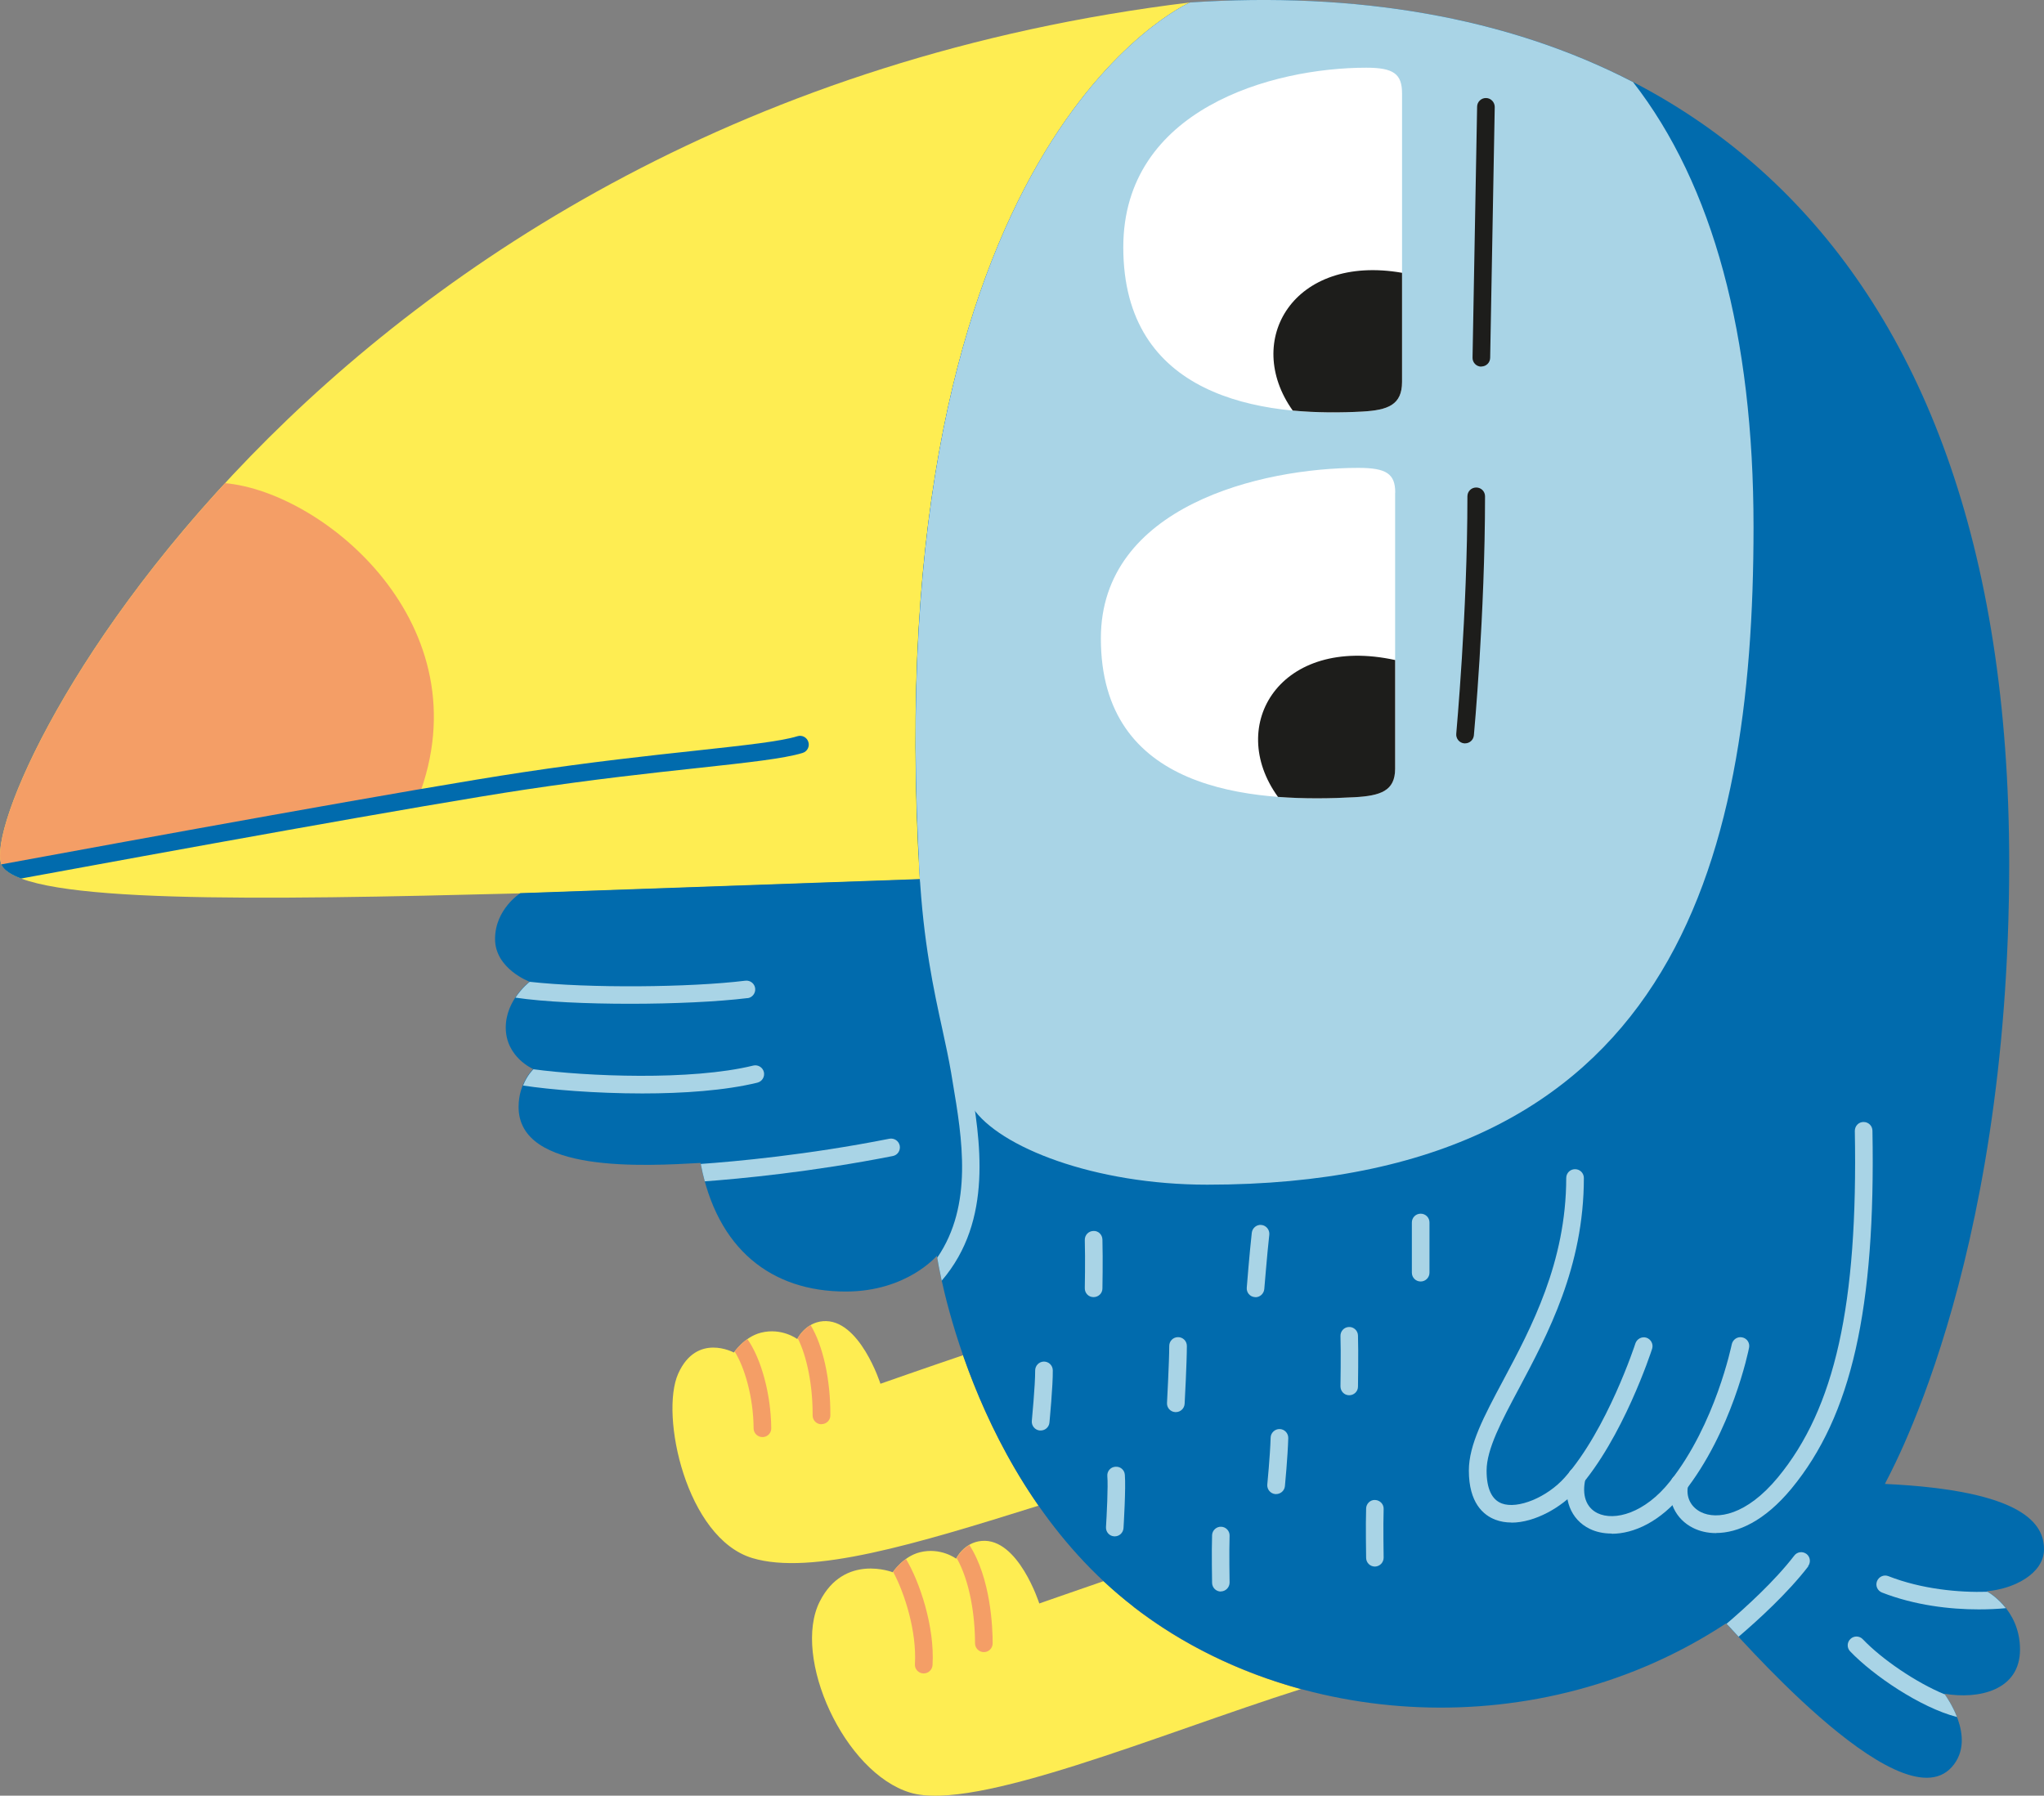
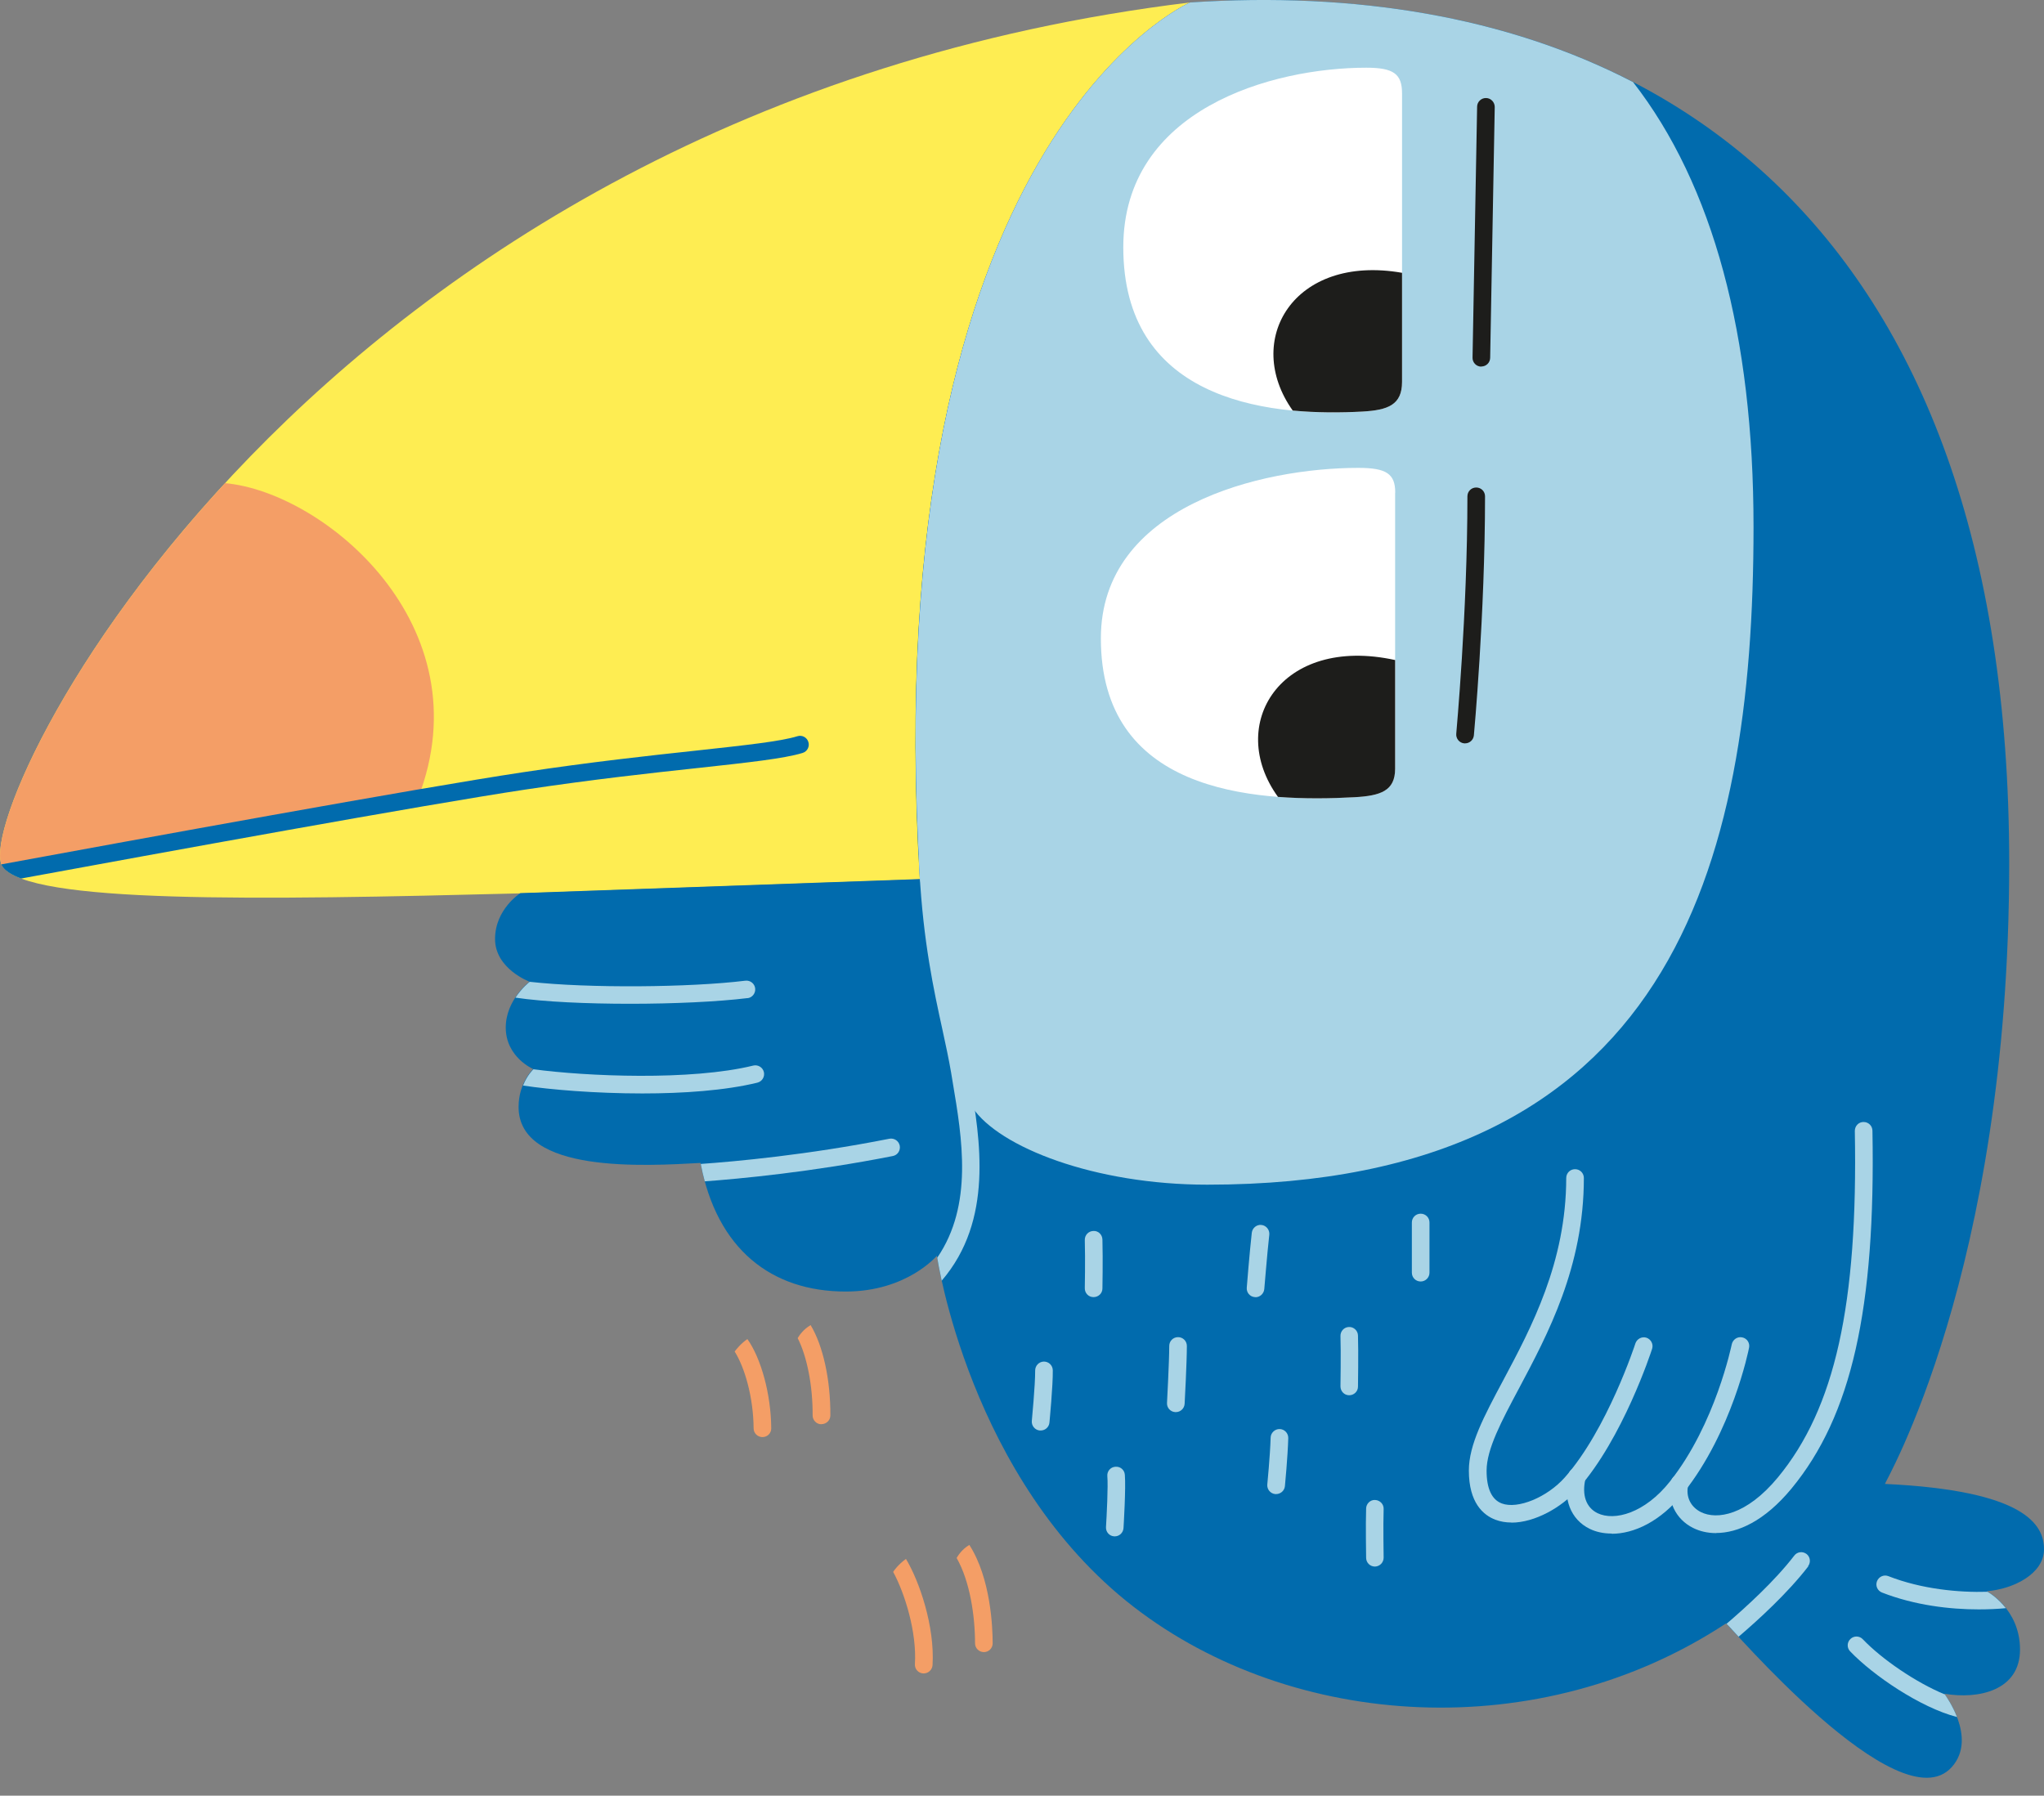
<svg xmlns="http://www.w3.org/2000/svg" id="Ebene_1" data-name="Ebene 1" viewBox="0 0 183.24 161">
  <rect x="0" y="0" width="183.24" height="161" fill="#808080" stroke="none" />
  <defs>
    <style>
      .cls-1 {
        fill: #f49e66;
      }

      .cls-2 {
        fill: #a9d4e6;
      }

      .cls-3 {
        fill: #1d1d1b;
      }

      .cls-4 {
        fill: #fff;
      }

      .cls-5 {
        fill: #feed52;
      }

      .cls-6 {
        fill: #016bad;
      }
    </style>
  </defs>
-   <path class="cls-5" d="M86.34,121.51c-3.37,1.14-7.41,2.56-7.41,2.56,0,0-1.88-5.89-5.16-5.61-1.6.14-2.3,1.6-2.3,1.6,0,0-1.38-1.04-3.25-.57-1.5.38-2.43,1.78-2.43,1.78,0,0-3.33-1.81-4.99,1.89-1.66,3.7.72,14.76,6.65,16.54,5.26,1.58,14.62-1.24,25.65-4.7-3.23-4.64-5.38-9.49-6.77-13.49h0ZM101.64,144.07c-.95-.74-1.85-1.51-2.71-2.3-2.91,1-5.76,2-5.76,2,0,0-1.88-5.89-5.16-5.61-1.6.13-2.3,1.59-2.3,1.59,0,0-1.38-1.04-3.25-.57-1.5.38-2.43,1.79-2.43,1.79,0,0-4.35-1.71-6.54,2.62-2.52,4.99,2.18,15.36,8.11,17.14,5.82,1.75,22.22-5.22,35.01-9.28-5.49-1.5-10.62-3.98-14.99-7.37Z" />
  <path class="cls-5" d="M82.48,78.83C78.44,12.52,106.68.22,106.68.22,27.29,9.9-3.02,73.18.24,77.71c2.38,3.31,22.66,3,46.43,2.39l35.81-1.26h0Z" />
  <path class="cls-6" d="M106.68.22c41.85-2.76,73.44,20.14,73.44,77.19,0,36.72-11.24,55.64-11.14,55.64,12.57.59,14.26,3.66,14.26,5.86s-2.74,3.57-5.13,3.76c0,0,2.98,1.56,2.98,5.23s-3.71,4.49-6.79,3.96c0,0,3.03,3.95.67,6.58-4.73,5.27-20.12-12.96-20.24-12.88-16.74,11.02-38.88,9.5-53.1-1.49-14.74-11.39-17.64-31.48-17.64-31.48,0,0-2.68,3.21-8.17,3.21-6.64,0-11.55-3.76-13.02-11.53-4.92.27-16.31.98-16.31-5.02,0-2.19,1.31-3.4,1.31-3.4,0,0-2.46-1.05-2.46-3.72,0-2.5,2.13-4.11,2.13-4.11,0,0-3.09-1.15-3.09-3.83s2.27-4.11,2.27-4.11l35.81-1.26C78.45,12.53,106.69.23,106.69.23h0Z" />
  <path class="cls-2" d="M106.68.22s-28.24,12.3-24.2,78.61c1.81,11.27,2.88,17.74,4.7,20.47,2.37,3.56,10.95,6.92,21.05,6.92,41.49,0,48.97-28.43,48.97-58.97,0-17.16-3.62-30.66-10.8-39.89C135.09,1.5,121.53-.76,106.68.22Z" />
  <path class="cls-1" d="M20.18,43.31C4.76,60.02-1.32,75.55.24,77.71c.13.17.31.34.53.5l36.71-6.65c5.99-15.49-8.43-27.44-17.3-28.24Z" />
  <path class="cls-4" d="M125.07,44.17v24.76c0,1.98-1.31,2.42-3.64,2.55-9.55.52-22.74-.63-22.74-14.24,0-11.87,14.39-15.29,23.09-15.29,2.52,0,3.3.54,3.3,2.22Z" />
  <path class="cls-4" d="M125.69,8.39v25.85c0,2.07-1.27,2.53-3.54,2.66-9.28.54-21.45-1.39-21.45-14.73,0-12.39,13.34-16.1,21.79-16.1,2.45,0,3.2.56,3.2,2.31Z" />
  <path class="cls-2" d="M135.49,136.51c-.5,0-.98-.08-1.43-.25-1.08-.41-2.38-1.51-2.38-4.41,0-2.32,1.36-4.87,3.08-8.09,2.51-4.71,5.64-10.57,5.65-18.14,0-.44.35-.79.79-.79s.79.35.79.79c0,7.97-3.24,14.02-5.83,18.89-1.55,2.91-2.89,5.42-2.89,7.35,0,1.6.46,2.6,1.36,2.94,1.43.54,4.07-.55,5.65-2.33,3.8-4.29,6.31-11.94,6.33-12.02.14-.41.58-.64.99-.51.41.14.64.58.51.99-.1.32-2.63,8.04-6.65,12.58-1.46,1.65-3.87,3.01-5.96,3.01Z" />
  <path class="cls-2" d="M144.48,137.5c-.74,0-1.41-.15-1.96-.42-1.71-.83-2.44-2.7-1.91-4.89.1-.42.53-.68.95-.58.42.1.68.53.58.95-.35,1.47.04,2.6,1.07,3.11,1.53.74,4.25,0,6.5-2.84,4.09-5.16,5.52-12.23,5.54-12.3.09-.42.5-.71.93-.62.43.08.71.5.62.93-.06.3-1.52,7.51-5.85,12.98-2.1,2.65-4.52,3.7-6.46,3.7Z" />
  <path class="cls-2" d="M153.84,137.46c-.77,0-1.47-.17-2.05-.46-1.58-.78-2.38-2.46-1.99-4.18.1-.43.52-.69.94-.6.43.1.69.52.6.94-.23,1.03.21,1.95,1.15,2.42,1.42.7,4.07.3,6.89-3.11,5.12-6.2,7.19-15.49,6.9-31.07,0-.44.34-.8.77-.8h.02c.43,0,.78.34.79.77.29,15.99-1.88,25.58-7.26,32.1-2.42,2.93-4.83,3.98-6.75,3.98h0Z" />
  <path class="cls-2" d="M123.26,140.46c-.43,0-.78-.34-.79-.77,0-.12-.05-2.99,0-4.44.01-.43.38-.79.81-.76.43.02.78.38.76.81-.05,1.42,0,4.33,0,4.36,0,.43-.34.79-.78.8h-.01,0Z" />
  <path class="cls-2" d="M120.96,125.1h-.01c-.44,0-.78-.36-.78-.8,0-.03.05-3.05,0-4.51-.01-.44.33-.8.76-.81.43-.02.8.33.81.76.05,1.5,0,4.47,0,4.59,0,.43-.36.77-.79.77Z" />
  <path class="cls-2" d="M127.36,114.9c-.44,0-.79-.35-.79-.79v-4.5c0-.44.35-.79.79-.79s.79.35.79.79v4.5c0,.43-.35.79-.79.79Z" />
  <path class="cls-2" d="M112.55,116.3h-.06c-.44-.03-.76-.42-.72-.85,0-.03.25-3.13.45-4.92.05-.43.44-.75.87-.7.43.05.74.44.7.87-.2,1.77-.44,4.85-.45,4.88-.04.41-.38.73-.79.73h0Z" />
  <path class="cls-2" d="M98.04,116.3h-.02c-.44,0-.78-.37-.77-.8,0-.03.05-2.5,0-4.32-.01-.44.33-.8.77-.81.44-.03.8.33.81.77.05,1.85,0,4.37,0,4.39,0,.43-.36.77-.79.77h0Z" />
  <path class="cls-2" d="M93.29,128.26s-.05,0-.08,0c-.43-.04-.75-.43-.71-.86,0-.03.31-3.21.3-4.52,0-.43.34-.79.78-.8.44,0,.79.34.8.78.02,1.39-.29,4.56-.3,4.69-.04.41-.38.71-.79.71h0Z" />
  <path class="cls-2" d="M105.4,126.61h-.04c-.44-.02-.77-.4-.74-.83,0-.04.2-3.7.2-5.1,0-.44.35-.79.79-.79s.79.35.79.79c0,1.44-.19,5.03-.2,5.18-.02.42-.37.75-.78.75h0Z" />
  <path class="cls-2" d="M114.4,133.96s-.05,0-.08,0c-.43-.04-.75-.43-.71-.86,0-.02.25-2.52.3-4.2.01-.43.38-.78.81-.77.44.01.78.38.77.81-.05,1.73-.29,4.2-.3,4.31-.04.41-.39.71-.79.71Z" />
-   <path class="cls-2" d="M109.45,142.7c-.43,0-.78-.34-.79-.78,0-.11-.05-2.79,0-4.27.01-.43.39-.78.81-.76.43.01.78.38.76.81-.05,1.45,0,4.16,0,4.19,0,.43-.34.79-.78.8h-.01Z" />
  <path class="cls-2" d="M99.94,137.75h-.05c-.44-.02-.77-.4-.74-.84.06-.97.2-3.67.12-4.55-.04-.44.28-.82.72-.85.44-.04.82.28.85.72.1,1.17-.11,4.63-.12,4.78-.03.42-.37.74-.78.74Z" />
  <path class="cls-2" d="M178.19,142.72c-2.57.08-5.91-.23-8.9-1.4-.4-.16-.86.04-1.02.45-.16.41.04.86.45,1.02,2.95,1.15,6.1,1.51,8.66,1.51.9,0,1.72-.04,2.44-.11-.68-.86-1.41-1.34-1.64-1.47Z" />
  <path class="cls-2" d="M86.83,95.94c-.21-1.27-.5-2.59-.8-3.99-.8-3.71-1.81-8.32-2.08-15.19-.02-.44-.39-.78-.82-.76-.44.02-.78.38-.76.82.02.43.03.85.06,1.27,0,.03,0,.06,0,.09.34,6.27,1.28,10.59,2.05,14.11.3,1.38.58,2.68.79,3.91l.15.91c.83,4.93,1.84,10.93-1.4,15.66.05.31.18,1.03.4,2.06,4.66-5.42,3.45-12.64,2.55-17.98l-.15-.9h0Z" />
  <path class="cls-2" d="M174.34,151.92c-2.57-1.06-5.62-3.14-7.34-4.94-.3-.32-.8-.33-1.11-.03-.32.3-.33.8-.03,1.11,2.05,2.15,6.29,5.04,9.58,5.89-.4-1.03-.95-1.83-1.1-2.04h0Z" />
  <path class="cls-2" d="M162.09,140.43c.26-.35.2-.84-.14-1.1-.35-.26-.84-.2-1.1.15-1.75,2.28-4.37,4.66-6.07,6.11.11.1.49.52,1.08,1.16,1.75-1.49,4.41-3.92,6.25-6.31h0Z" />
  <path class="cls-2" d="M80.04,103.65c.43-.08.7-.5.62-.93-.09-.43-.5-.7-.93-.62-7.36,1.46-13.91,2.05-16.91,2.26.1.54.23,1.06.36,1.56,3.16-.23,9.62-.84,16.86-2.27Z" />
  <path class="cls-2" d="M67.9,97.07c.42-.1.68-.53.58-.95-.1-.42-.53-.68-.95-.58-5.58,1.37-14.97.97-19.71.33-.03.03-.56.53-.93,1.46,2.43.37,6.49.71,10.7.71,3.65,0,7.41-.26,10.32-.97h0Z" />
  <path class="cls-2" d="M67.01,89.5c.43-.05.74-.45.69-.88-.05-.43-.44-.74-.88-.69-4.94.61-14.09.69-19.33.1-.01,0-.69.53-1.28,1.42,2.57.38,6.4.55,10.28.55s7.84-.18,10.53-.51h0Z" />
  <path class="cls-1" d="M73.65,127.69h0c.43,0,.79-.35.79-.78.02-3.21-.66-6.26-1.77-8.1-.66.38-1.04.96-1.16,1.17.83,1.62,1.36,4.27,1.34,6.93,0,.43.35.79.78.79h0Z" />
  <path class="cls-1" d="M81.21,139.78c-.67.48-1.08,1.05-1.14,1.16,1.04,1.9,2.13,5.4,1.95,8.27-.03.43.31.81.74.83h.05c.41,0,.76-.32.79-.74.21-3.46-1.17-7.51-2.38-9.52h0Z" />
  <path class="cls-1" d="M88.2,148.13c.44,0,.79-.35.79-.79,0-1.38-.16-5.82-2.09-8.82-.67.39-1.03.98-1.14,1.17,1.2,2.1,1.65,5.22,1.65,7.65,0,.43.35.79.79.79Z" />
  <path class="cls-1" d="M68.36,128.85c.44,0,.79-.36.78-.79-.02-3.05-.91-6.27-2.14-8-.61.43-1,.93-1.14,1.12.88,1.38,1.68,4.06,1.7,6.89,0,.43.36.78.79.78h0Z" />
  <path class="cls-6" d="M62.57,68.86c4.48-.49,7.72-.84,9.38-1.35.42-.13.65-.57.52-.98-.13-.42-.57-.65-.98-.52-1.52.47-4.7.81-9.09,1.29-4.19.45-9.42,1.02-15.51,1.94-9.51,1.43-34.82,6.06-46.77,8.26.03.08.07.15.11.21.29.41.86.76,1.66,1.06,12.44-2.29,36.12-6.61,45.23-7.98,6.06-.91,11.26-1.48,15.44-1.93h0Z" />
  <path class="cls-3" d="M114.56,71.45c2.35.18,4.7.15,6.87.03,2.34-.13,3.64-.57,3.64-2.55v-9.75c-10.28-2.25-15.18,5.8-10.51,12.26Z" />
  <path class="cls-3" d="M122.15,36.9c2.27-.13,3.54-.59,3.54-2.66v-9.78c-9.73-1.7-14.28,6.06-9.8,12.35,2.12.2,4.26.2,6.26.09h0Z" />
  <path class="cls-3" d="M132.8,32.87h-.02c-.43,0-.78-.37-.77-.8,0,0,.21-11.57.41-22.5,0-.44.37-.79.8-.78.43,0,.78.37.78.8-.2,10.93-.41,22.5-.41,22.5-.01.43-.36.77-.79.77h0Z" />
  <path class="cls-3" d="M131.33,66.65s-.05,0-.07,0c-.43-.04-.75-.43-.71-.86,0-.11,1-10.77,1-21.29,0-.44.35-.79.79-.79s.79.35.79.79c0,10.59-.99,21.33-1,21.43-.04.41-.38.72-.79.72h0Z" />
</svg>